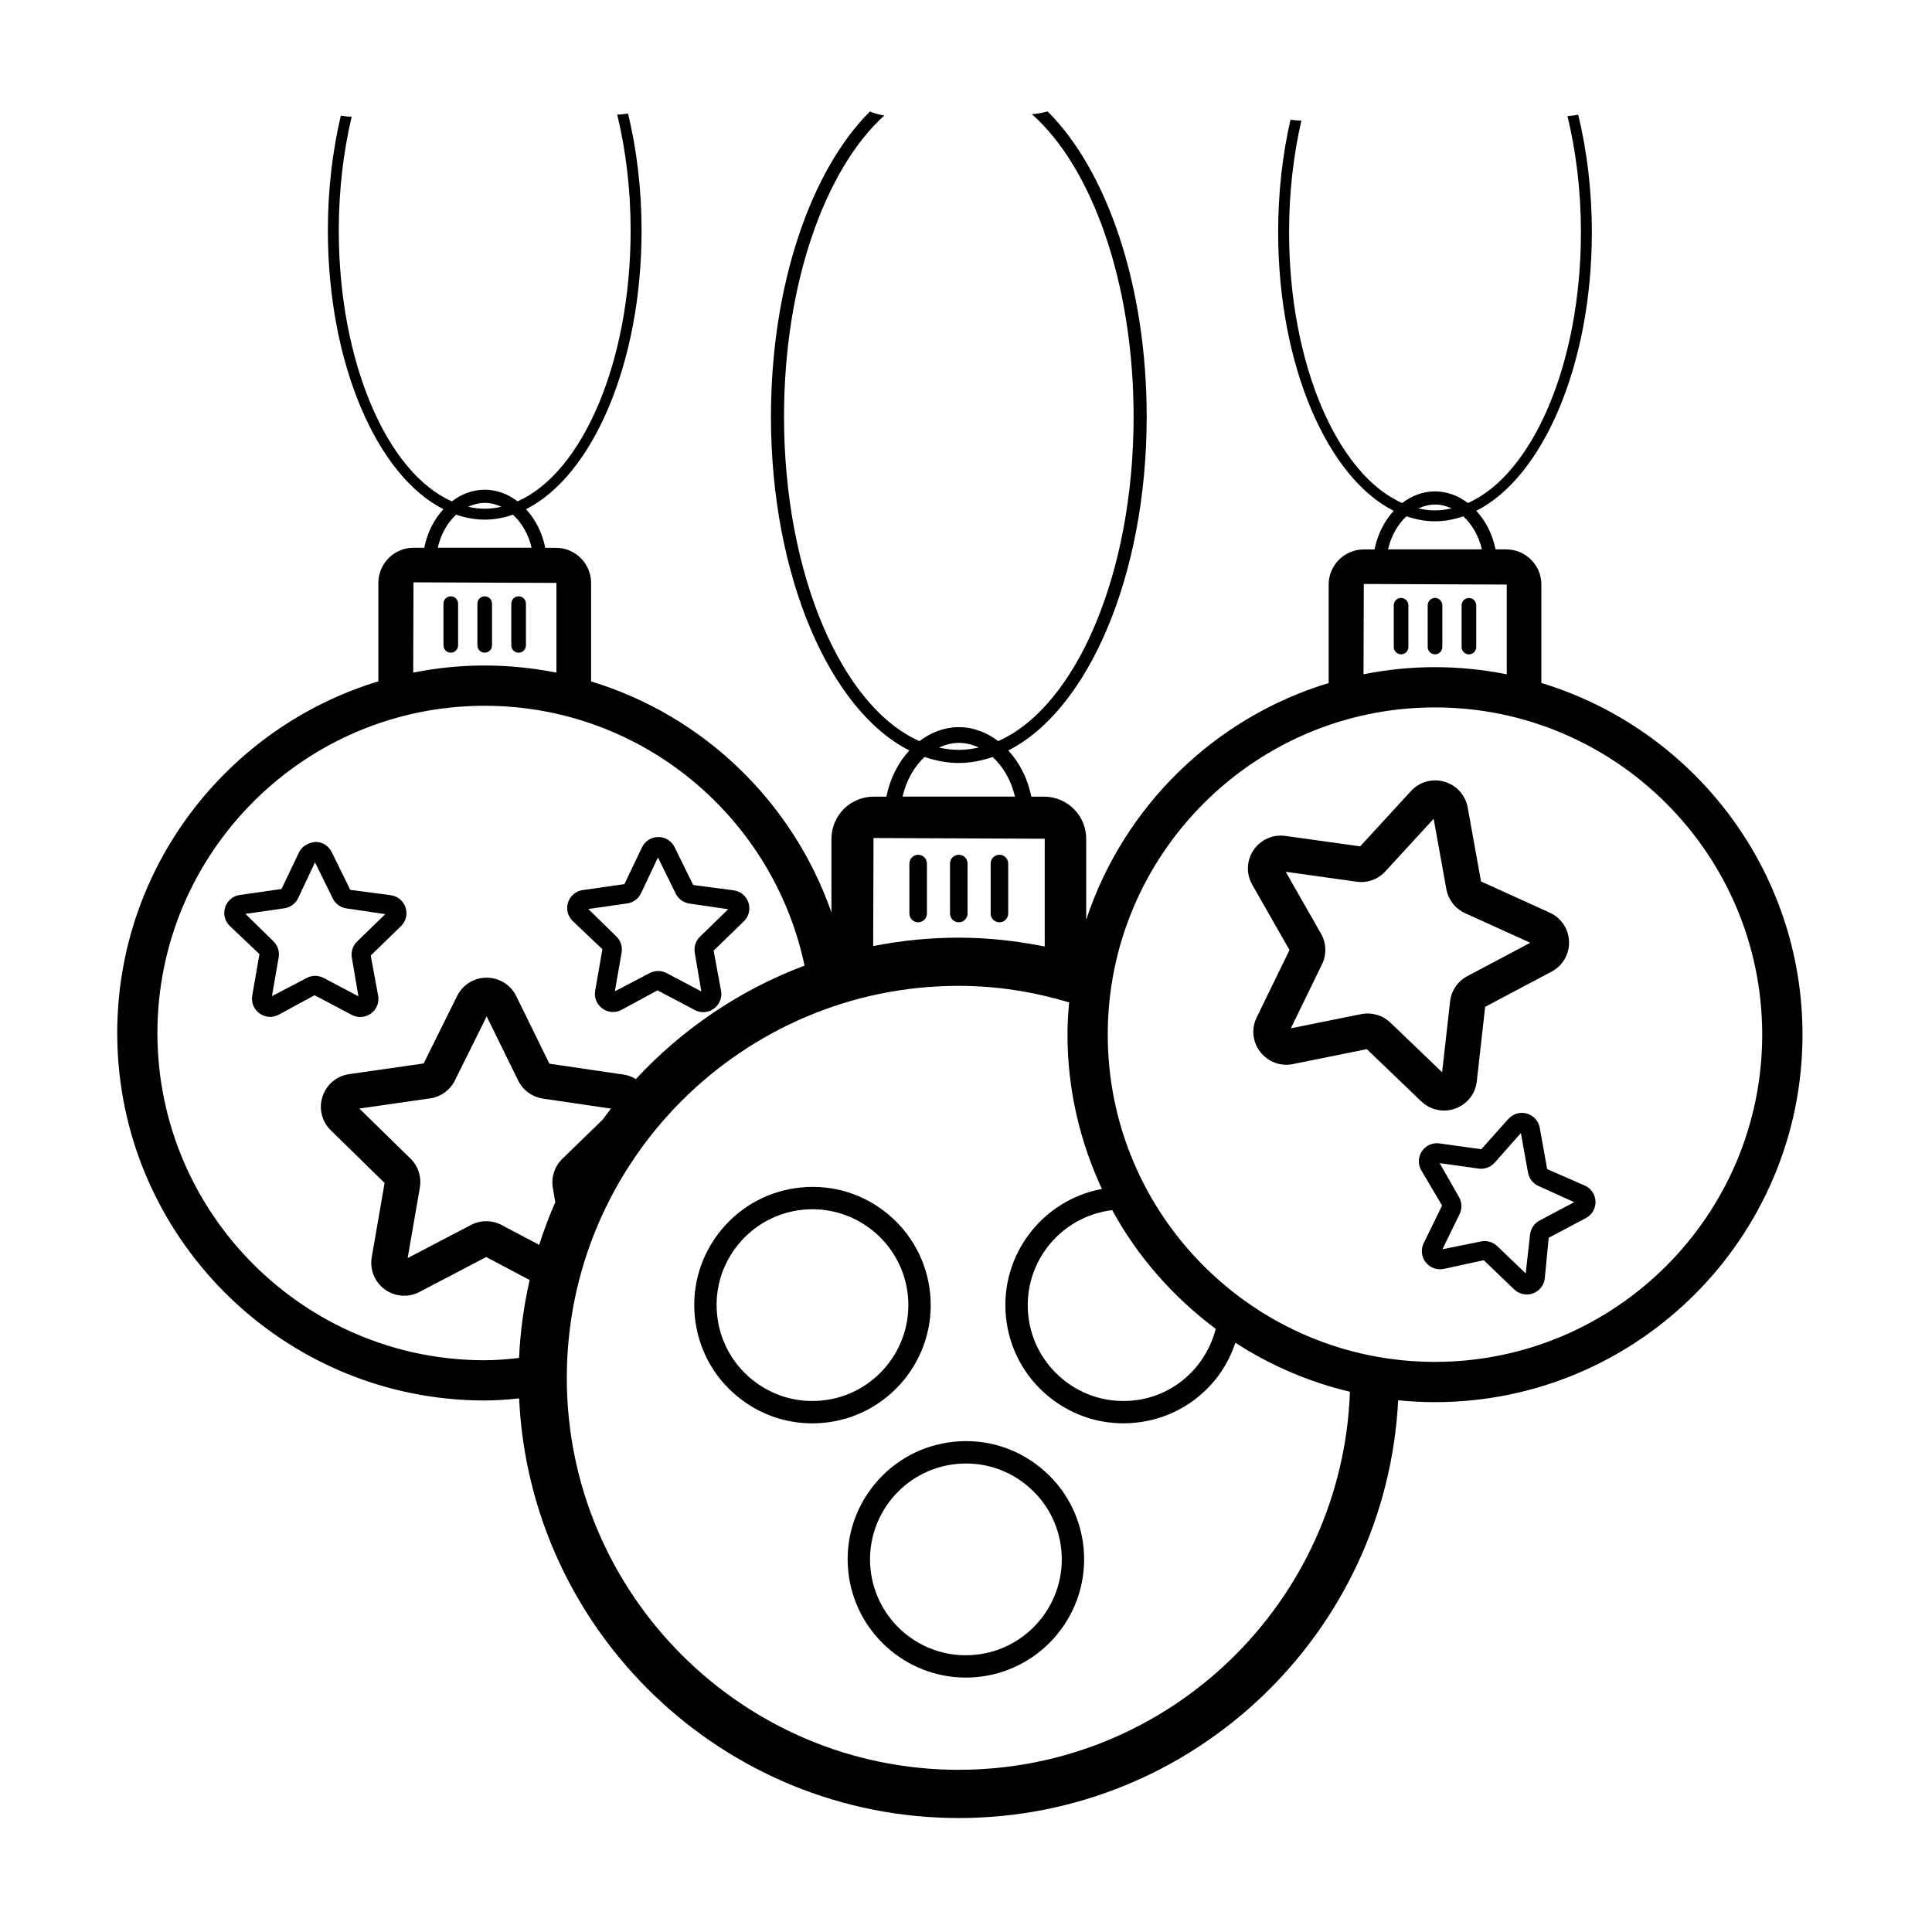
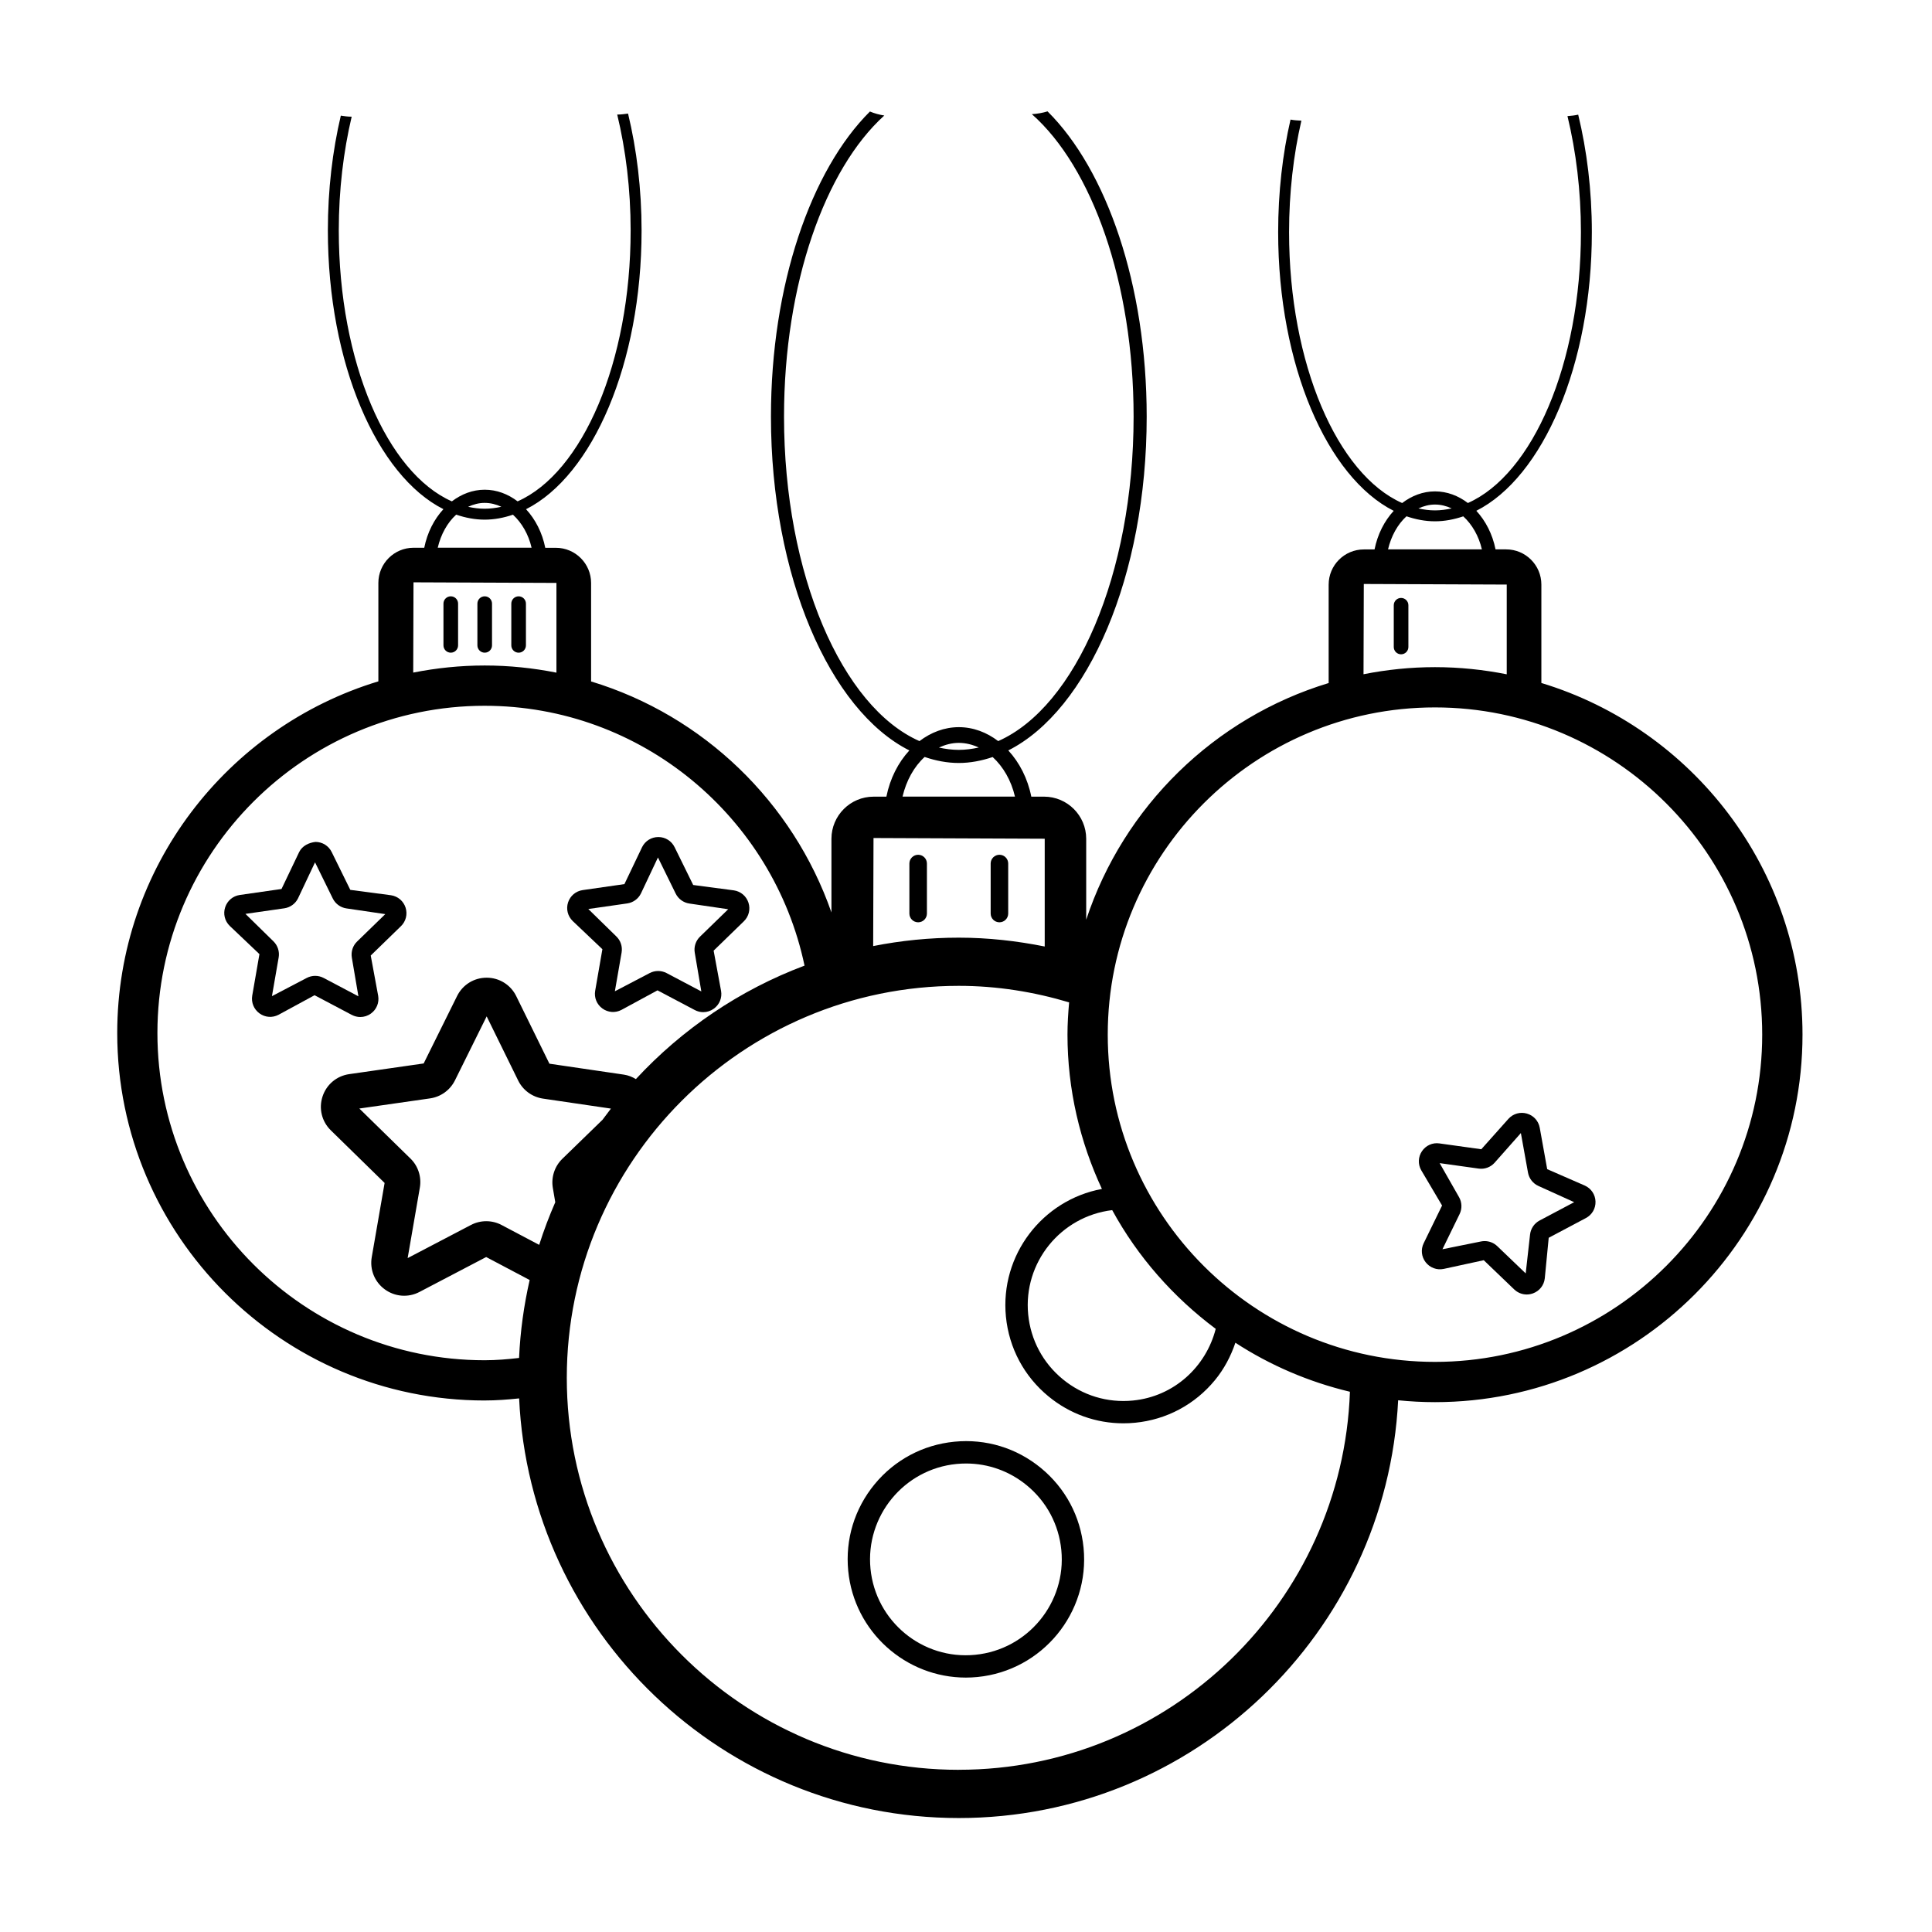
<svg xmlns="http://www.w3.org/2000/svg" fill="#000000" width="800px" height="800px" version="1.1" viewBox="144 144 512 512">
  <g>
    <path d="m387.32 388.42c1.281 0 2.324-1.039 2.324-2.324v-13.25c0-1.281-1.039-2.324-2.324-2.324-1.281 0-2.324 1.039-2.324 2.324v13.25c0 1.285 1.039 2.324 2.324 2.324z" />
-     <path d="m398.09 388.42c1.281 0 2.324-1.039 2.324-2.324v-13.25c0-1.281-1.039-2.324-2.324-2.324-1.281 0-2.324 1.039-2.324 2.324v13.25c0 1.285 1.039 2.324 2.324 2.324z" />
    <path d="m408.86 388.42c1.281 0 2.324-1.039 2.324-2.324v-13.25c0-1.281-1.039-2.324-2.324-2.324-1.281 0-2.324 1.039-2.324 2.324v13.25c0 1.285 1.039 2.324 2.324 2.324z" />
    <path d="m515.3 302.46c-1.07 0-1.938 0.867-1.938 1.938v11.062c0 1.07 0.867 1.938 1.938 1.938 1.07 0 1.938-0.867 1.938-1.938v-11.062c0-1.07-0.867-1.938-1.938-1.938z" />
-     <path d="m526.23 315.46v-11.062c0-1.07-0.867-1.938-1.938-1.938-1.07 0-1.938 0.867-1.938 1.938v11.062c0 1.07 0.867 1.938 1.938 1.938 1.07 0.004 1.938-0.867 1.938-1.938z" />
-     <path d="m533.28 317.41c1.07 0 1.938-0.867 1.938-1.938v-11.062c0-1.07-0.867-1.938-1.938-1.938-1.07 0-1.938 0.867-1.938 1.938v11.062c-0.004 1.066 0.863 1.938 1.938 1.938z" />
    <path d="m272.45 515.14c3.09 0 6.117-0.234 9.125-0.551 2.856 61.805 54.02 111.21 116.52 111.21 62.324 0 113.32-49.148 116.43-110.71 3.215 0.32 6.473 0.496 9.77 0.496 53.699-0.004 97.387-43.691 97.387-97.391 0-43.898-29.211-81.074-69.203-93.195v-26.086c0-5.141-4.184-9.32-9.324-9.32h-2.82c-0.805-4.031-2.629-7.551-5.094-10.227 17.617-8.895 30.617-38.594 30.617-73.859 0-11.086-1.312-21.602-3.617-31.125-0.891 0.211-1.859 0.309-2.844 0.387 2.266 9.371 3.566 19.762 3.566 30.742 0 34.945-12.82 64.227-29.957 71.793-2.535-1.93-5.508-3.082-8.715-3.082-3.203 0-6.168 1.16-8.703 3.086-17.141-7.559-29.969-36.844-29.969-71.797 0-10.504 1.176-20.484 3.262-29.535-1-0.035-1.973-0.113-2.879-0.285-2.109 9.172-3.277 19.25-3.277 29.824 0 35.27 13.004 64.973 30.625 73.863-2.469 2.672-4.273 6.195-5.082 10.227h-2.84c-5.141 0-9.32 4.184-9.32 9.32v26.086c-30.297 9.18-54.348 32.754-64.254 62.73v-21.457c0-6.156-5.012-11.164-11.168-11.164h-3.379c-0.965-4.828-3.148-9.047-6.098-12.25 21.102-10.652 36.676-46.227 36.676-88.469 0-34.949-10.652-65.383-26.277-80.887-1.277 0.395-2.66 0.648-4.156 0.738 15.891 14.016 26.965 44.625 26.965 80.148 0 41.859-15.359 76.934-35.883 85.996-3.035-2.312-6.598-3.691-10.438-3.691-3.836 0-7.387 1.391-10.426 3.695-20.531-9.055-35.895-44.133-35.895-86 0-35.227 10.895-65.609 26.57-79.785-1.367-0.227-2.644-0.57-3.801-1.066-15.605 15.52-26.234 45.934-26.234 80.852 0 42.246 15.578 77.824 36.68 88.473-2.957 3.203-5.121 7.422-6.086 12.25h-3.398c-6.156 0-11.164 5.012-11.164 11.164v19.52c-10.207-29.25-33.918-52.191-63.695-61.219v-26.094c0-5.141-4.184-9.32-9.324-9.32h-2.82c-0.805-4.031-2.629-7.551-5.094-10.227 17.617-8.895 30.617-38.594 30.617-73.859 0-11.031-1.297-21.504-3.582-30.988-0.91 0.113-1.809 0.258-2.805 0.258-0.027 0-0.047-0.008-0.07-0.008 2.262 9.367 3.559 19.746 3.559 30.719 0 34.945-12.82 64.227-29.957 71.793-2.535-1.93-5.508-3.082-8.715-3.082-3.203 0-6.168 1.16-8.703 3.086-17.141-7.559-29.969-36.844-29.969-71.797 0-10.75 1.242-20.941 3.418-30.16-0.035 0-0.062 0.012-0.098 0.012-0.988 0-1.879-0.145-2.781-0.277-2.199 9.336-3.434 19.617-3.434 30.426 0 35.27 13.004 64.973 30.625 73.863-2.469 2.672-4.273 6.195-5.082 10.227h-2.84c-5.141 0-9.32 4.184-9.32 9.32v26.086c-39.992 12.121-69.203 49.293-69.203 93.195 0 53.695 43.688 97.383 97.387 97.383zm-19.684-64.121-13.539-13.246 18.742-2.688c2.848-0.41 5.312-2.188 6.594-4.766l8.41-16.969 8.348 17c1.266 2.574 3.715 4.363 6.566 4.793l18.016 2.648c-0.758 0.977-1.504 1.965-2.231 2.965l-10.629 10.324c-2.066 2.004-3.016 4.891-2.535 7.731l0.645 3.793c-1.605 3.672-3.035 7.438-4.262 11.297l-9.957-5.258c-1.273-0.676-2.672-1.012-4.074-1.012-1.391 0-2.785 0.336-4.055 1l-16.773 8.777 3.227-18.652c0.496-2.848-0.438-5.742-2.492-7.738zm145.32 162c-57.277 0-103.88-46.598-103.88-103.88 0-57.273 46.598-103.88 103.88-103.88 10.176 0 19.957 1.609 29.242 4.379-0.246 2.82-0.434 5.66-0.434 8.543 0 14.617 3.328 28.445 9.125 40.898-15.797 2.938-27.031 17.551-25.441 33.836 0.816 8.328 4.828 15.844 11.297 21.152 5.652 4.648 12.602 7.125 19.824 7.125 1.031 0 2.078-0.051 3.121-0.152 8.328-0.816 15.844-4.828 21.156-11.293 2.453-2.984 4.215-6.356 5.414-9.91 9.176 5.965 19.41 10.383 30.355 12.992-1.969 55.555-47.633 100.18-103.66 100.18zm68.094-116.86c-2.57 10.039-11.039 17.93-21.938 18.996-6.773 0.668-13.363-1.348-18.602-5.652-5.246-4.305-8.496-10.402-9.16-17.156-1.344-13.75 8.609-26.012 22.266-27.652 6.754 12.383 16.191 23.066 27.434 31.465zm58.105-218.45c1.559 0 3.043 0.383 4.426 1.027-1.453 0.316-2.926 0.52-4.426 0.52-1.488 0-2.949-0.199-4.391-0.512 1.375-0.633 2.84-1.035 4.391-1.035zm-7.551 3.113c2.453 0.836 4.969 1.328 7.551 1.328 2.562 0 5.059-0.492 7.496-1.312 2.324 2.129 4.102 5.168 4.938 8.754h-24.875c0.84-3.57 2.562-6.648 4.891-8.77zm-11.312 17.938 37.879 0.156v23.781c-6.156-1.223-12.508-1.895-19.016-1.895-6.481 0-12.809 0.668-18.938 1.879zm18.863 32.711c47.816 0 86.719 38.902 86.719 86.719 0 47.82-38.902 86.723-86.719 86.723-47.816 0-86.719-38.902-86.719-86.719-0.004-47.816 38.898-86.723 86.719-86.723zm-126.2 9.398c1.867 0 3.644 0.461 5.301 1.23-1.742 0.379-3.504 0.625-5.301 0.625-1.781 0-3.531-0.238-5.258-0.613 1.648-0.758 3.402-1.242 5.258-1.242zm-9.043 3.734c2.938 1 5.949 1.594 9.043 1.594 3.07 0 6.062-0.59 8.98-1.574 2.785 2.547 4.914 6.191 5.914 10.488h-29.797c1.008-4.285 3.07-7.969 5.859-10.508zm31.82 21.668v28.562c-7.379-1.477-14.973-2.344-22.777-2.344-7.762 0-15.344 0.777-22.684 2.231l0.09-28.637zm-148.42-89c1.559 0 3.043 0.383 4.426 1.027-1.453 0.316-2.926 0.52-4.426 0.52-1.488 0-2.949-0.199-4.391-0.512 1.379-0.633 2.844-1.035 4.391-1.035zm-7.547 3.113c2.453 0.836 4.969 1.328 7.551 1.328 2.562 0 5.062-0.492 7.496-1.312 2.324 2.129 4.102 5.168 4.938 8.754h-24.875c0.84-3.57 2.559-6.648 4.891-8.77zm-11.312 17.938 37.879 0.156v23.781c-6.156-1.223-12.508-1.895-19.016-1.895-6.481 0-12.809 0.668-18.938 1.879zm18.859 32.715c41.688 0 76.508 29.598 84.77 68.863-17.184 6.449-32.445 16.84-44.695 30.07-0.957-0.582-2.019-1.012-3.184-1.184l-19.73-2.898-8.797-17.91v-0.004c-1.48-3-4.481-4.871-7.828-4.875h-0.016c-3.34 0-6.344 1.859-7.828 4.856l-8.855 17.871-19.75 2.832c-3.312 0.477-6.016 2.75-7.055 5.938-1.039 3.184-0.195 6.613 2.195 8.949l14.258 13.949-3.406 19.656c-0.57 3.297 0.754 6.574 3.457 8.547 2.695 1.973 6.231 2.238 9.195 0.68l17.672-9.25 11.523 6.086c-1.523 6.691-2.492 13.586-2.809 20.656-3 0.348-6.027 0.609-9.121 0.609-47.816 0-86.719-38.902-86.719-86.719 0.004-47.82 38.906-86.723 86.723-86.723z" />
    <path d="m263.46 302.03c-1.07 0-1.938 0.867-1.938 1.938v11.062c0 1.07 0.867 1.938 1.938 1.938 1.07 0 1.938-0.867 1.938-1.938v-11.062c0.004-1.07-0.867-1.938-1.938-1.938z" />
    <path d="m274.39 315.03v-11.062c0-1.07-0.867-1.938-1.938-1.938s-1.938 0.867-1.938 1.938v11.062c0 1.07 0.867 1.938 1.938 1.938 1.07 0.004 1.938-0.863 1.938-1.938z" />
    <path d="m281.44 316.97c1.07 0 1.938-0.867 1.938-1.938v-11.062c0-1.07-0.867-1.938-1.938-1.938s-1.938 0.867-1.938 1.938v11.062c0 1.07 0.867 1.938 1.938 1.938z" />
    <path d="m419.86 533.04c-6.461-5.312-14.598-7.797-22.941-6.973-8.328 0.816-15.844 4.828-21.156 11.293-5.309 6.465-7.789 14.613-6.973 22.945 1.586 16.156 15.254 28.273 31.164 28.273 1.012 0 2.043-0.051 3.074-0.152 17.191-1.688 29.809-17.043 28.129-34.238-0.816-8.328-4.828-15.84-11.297-21.148zm-17.41 49.496c-13.988 1.398-26.395-8.871-27.762-22.809-1.363-13.941 8.871-26.402 22.812-27.762 0.848-0.082 1.688-0.121 2.523-0.121 5.859 0 11.492 2.008 16.078 5.777 5.246 4.305 8.496 10.402 9.16 17.156 1.363 13.934-8.871 26.391-22.812 27.758z" />
-     <path d="m390.5 486.81c-1.688-17.188-17.004-29.836-34.238-28.121-8.328 0.816-15.844 4.828-21.152 11.297-5.312 6.465-7.789 14.613-6.973 22.941s4.828 15.844 11.293 21.152c5.656 4.648 12.602 7.125 19.828 7.125 1.031 0 2.078-0.051 3.121-0.152 17.184-1.688 29.801-17.043 28.121-34.242zm-28.703 28.344c-6.75 0.668-13.363-1.344-18.609-5.652-5.246-4.305-8.496-10.402-9.156-17.156-0.664-6.75 1.344-13.359 5.652-18.602 4.305-5.246 10.402-8.496 17.156-9.16 0.836-0.082 1.668-0.121 2.488-0.121 12.906 0 23.988 9.832 25.273 22.934 1.367 13.938-8.863 26.395-22.805 27.758z" />
    <path d="m212.76 412.55c1.5 1.094 3.426 1.23 5.059 0.375l9.543-5.18 9.879 5.219c0.715 0.367 1.48 0.555 2.242 0.555 0.992 0 1.984-0.309 2.824-0.926 1.492-1.082 2.223-2.879 1.914-4.688l-1.973-10.68 8.004-7.777c1.324-1.285 1.789-3.168 1.23-4.922-0.566-1.75-2.051-3.012-3.883-3.281l-10.766-1.422-4.926-10.016c-0.809-1.652-2.457-2.688-4.297-2.691-1.727 0.188-3.504 1.02-4.32 2.668l-4.684 9.805-11.051 1.586c-1.82 0.262-3.312 1.516-3.883 3.262-0.574 1.75-0.113 3.641 1.207 4.93l7.875 7.484-1.91 11.008c-0.305 1.809 0.43 3.609 1.914 4.691zm-3.715-26.363 10.301-1.477c1.57-0.227 2.922-1.207 3.625-2.621l4.516-9.559 4.707 9.586c0.699 1.406 2.047 2.391 3.609 2.621l10.301 1.516-7.465 7.254c-1.137 1.094-1.656 2.68-1.402 4.254l1.746 10.273-9.215-4.867c-0.699-0.367-1.465-0.555-2.238-0.555-0.762 0-1.531 0.184-2.231 0.547l-9.23 4.832 1.785-10.27c0.262-1.555-0.25-3.144-1.379-4.25z" />
    <path d="m303.64 395.55-1.91 11.008c-0.316 1.816 0.418 3.617 1.902 4.699 1.5 1.086 3.43 1.23 5.059 0.375l9.551-5.18 9.879 5.215c0.707 0.375 1.477 0.562 2.242 0.562 0.988 0 1.973-0.309 2.812-0.922 1.496-1.082 2.231-2.883 1.918-4.695l-1.973-10.68 8.004-7.777c1.324-1.285 1.789-3.168 1.23-4.922-0.566-1.75-2.047-3.012-3.879-3.281l-10.77-1.422-4.926-10.016c-0.809-1.652-2.457-2.688-4.297-2.691h-0.016c-1.84 0-3.488 1.023-4.305 2.668l-4.684 9.805-11.051 1.586c-1.82 0.262-3.312 1.516-3.883 3.262-0.566 1.742-0.102 3.633 1.215 4.922zm6.582-12.133c1.57-0.227 2.922-1.207 3.625-2.621l4.516-9.559 4.707 9.586c0.699 1.406 2.047 2.391 3.609 2.621l10.301 1.516-7.465 7.254c-1.141 1.102-1.664 2.691-1.398 4.254l1.742 10.27-9.215-4.867c-0.699-0.363-1.465-0.547-2.234-0.547-0.766 0-1.535 0.184-2.234 0.547l-9.23 4.828 1.785-10.27c0.266-1.566-0.25-3.152-1.379-4.246l-7.445-7.285z" />
-     <path d="m485.73 395.77-8.699 17.859c-1.457 2.996-1.098 6.496 0.945 9.137 2.055 2.652 5.383 3.898 8.66 3.227l19.582-3.957 14.422 13.832c1.668 1.594 3.828 2.441 6.035 2.441 1.004 0 2.016-0.172 3-0.531 3.141-1.137 5.32-3.898 5.691-7.219l2.215-19.734 17.598-9.332c2.957-1.566 4.734-4.613 4.629-7.957-0.102-3.352-2.066-6.293-5.121-7.68l-18.203-8.262-3.527-19.582c-0.59-3.293-2.957-5.914-6.168-6.848-3.223-0.934-6.609 0.02-8.871 2.481l-13.461 14.652-19.805-2.769c-3.316-0.461-6.555 0.969-8.438 3.738-1.875 2.769-2.012 6.293-0.355 9.199zm17.77-18.113c2.875 0.414 5.699-0.625 7.641-2.742l12.797-13.93 3.356 18.633c0.512 2.812 2.375 5.207 4.988 6.394l17.254 7.832-16.668 8.836c-2.547 1.344-4.266 3.856-4.586 6.727l-2.106 18.75-13.699-13.141c-1.645-1.574-3.824-2.43-6.066-2.43-0.574 0-1.152 0.055-1.727 0.172l-18.602 3.758 8.262-16.961c1.258-2.582 1.16-5.617-0.266-8.129l-9.359-16.402z" />
    <path d="m552.05 442.88c-0.324-1.812-1.625-3.254-3.391-3.766-1.75-0.512-3.637 0.004-4.879 1.359l-7.219 8.09-11.078-1.543c-1.82-0.277-3.609 0.527-4.644 2.055-1.031 1.52-1.105 3.457-0.195 5.055l5.523 9.344-4.879 10.004c-0.801 1.648-0.602 3.578 0.527 5.031 1.133 1.461 2.965 2.137 4.758 1.77l10.637-2.309 8.062 7.734c0.922 0.879 2.106 1.348 3.324 1.348 0.547 0 1.102-0.098 1.645-0.289 1.727-0.625 2.934-2.144 3.141-3.969l1.043-10.77 9.855-5.227c1.629-0.859 2.602-2.539 2.547-4.379-0.059-1.84-1.141-3.457-2.82-4.223l-9.984-4.356zm-0.059 24.578c-1.391 0.746-2.328 2.125-2.508 3.695l-1.156 10.312-7.539-7.223c-0.898-0.867-2.102-1.34-3.336-1.34-0.316 0-0.633 0.031-0.949 0.094l-10.238 2.066 4.555-9.34c0.684-1.422 0.625-3.09-0.152-4.457l-5.144-9.023 10.332 1.445c1.594 0.223 3.141-0.359 4.195-1.512l6.996-7.902 1.891 10.5c0.289 1.551 1.312 2.863 2.746 3.512l9.492 4.305z" />
  </g>
</svg>